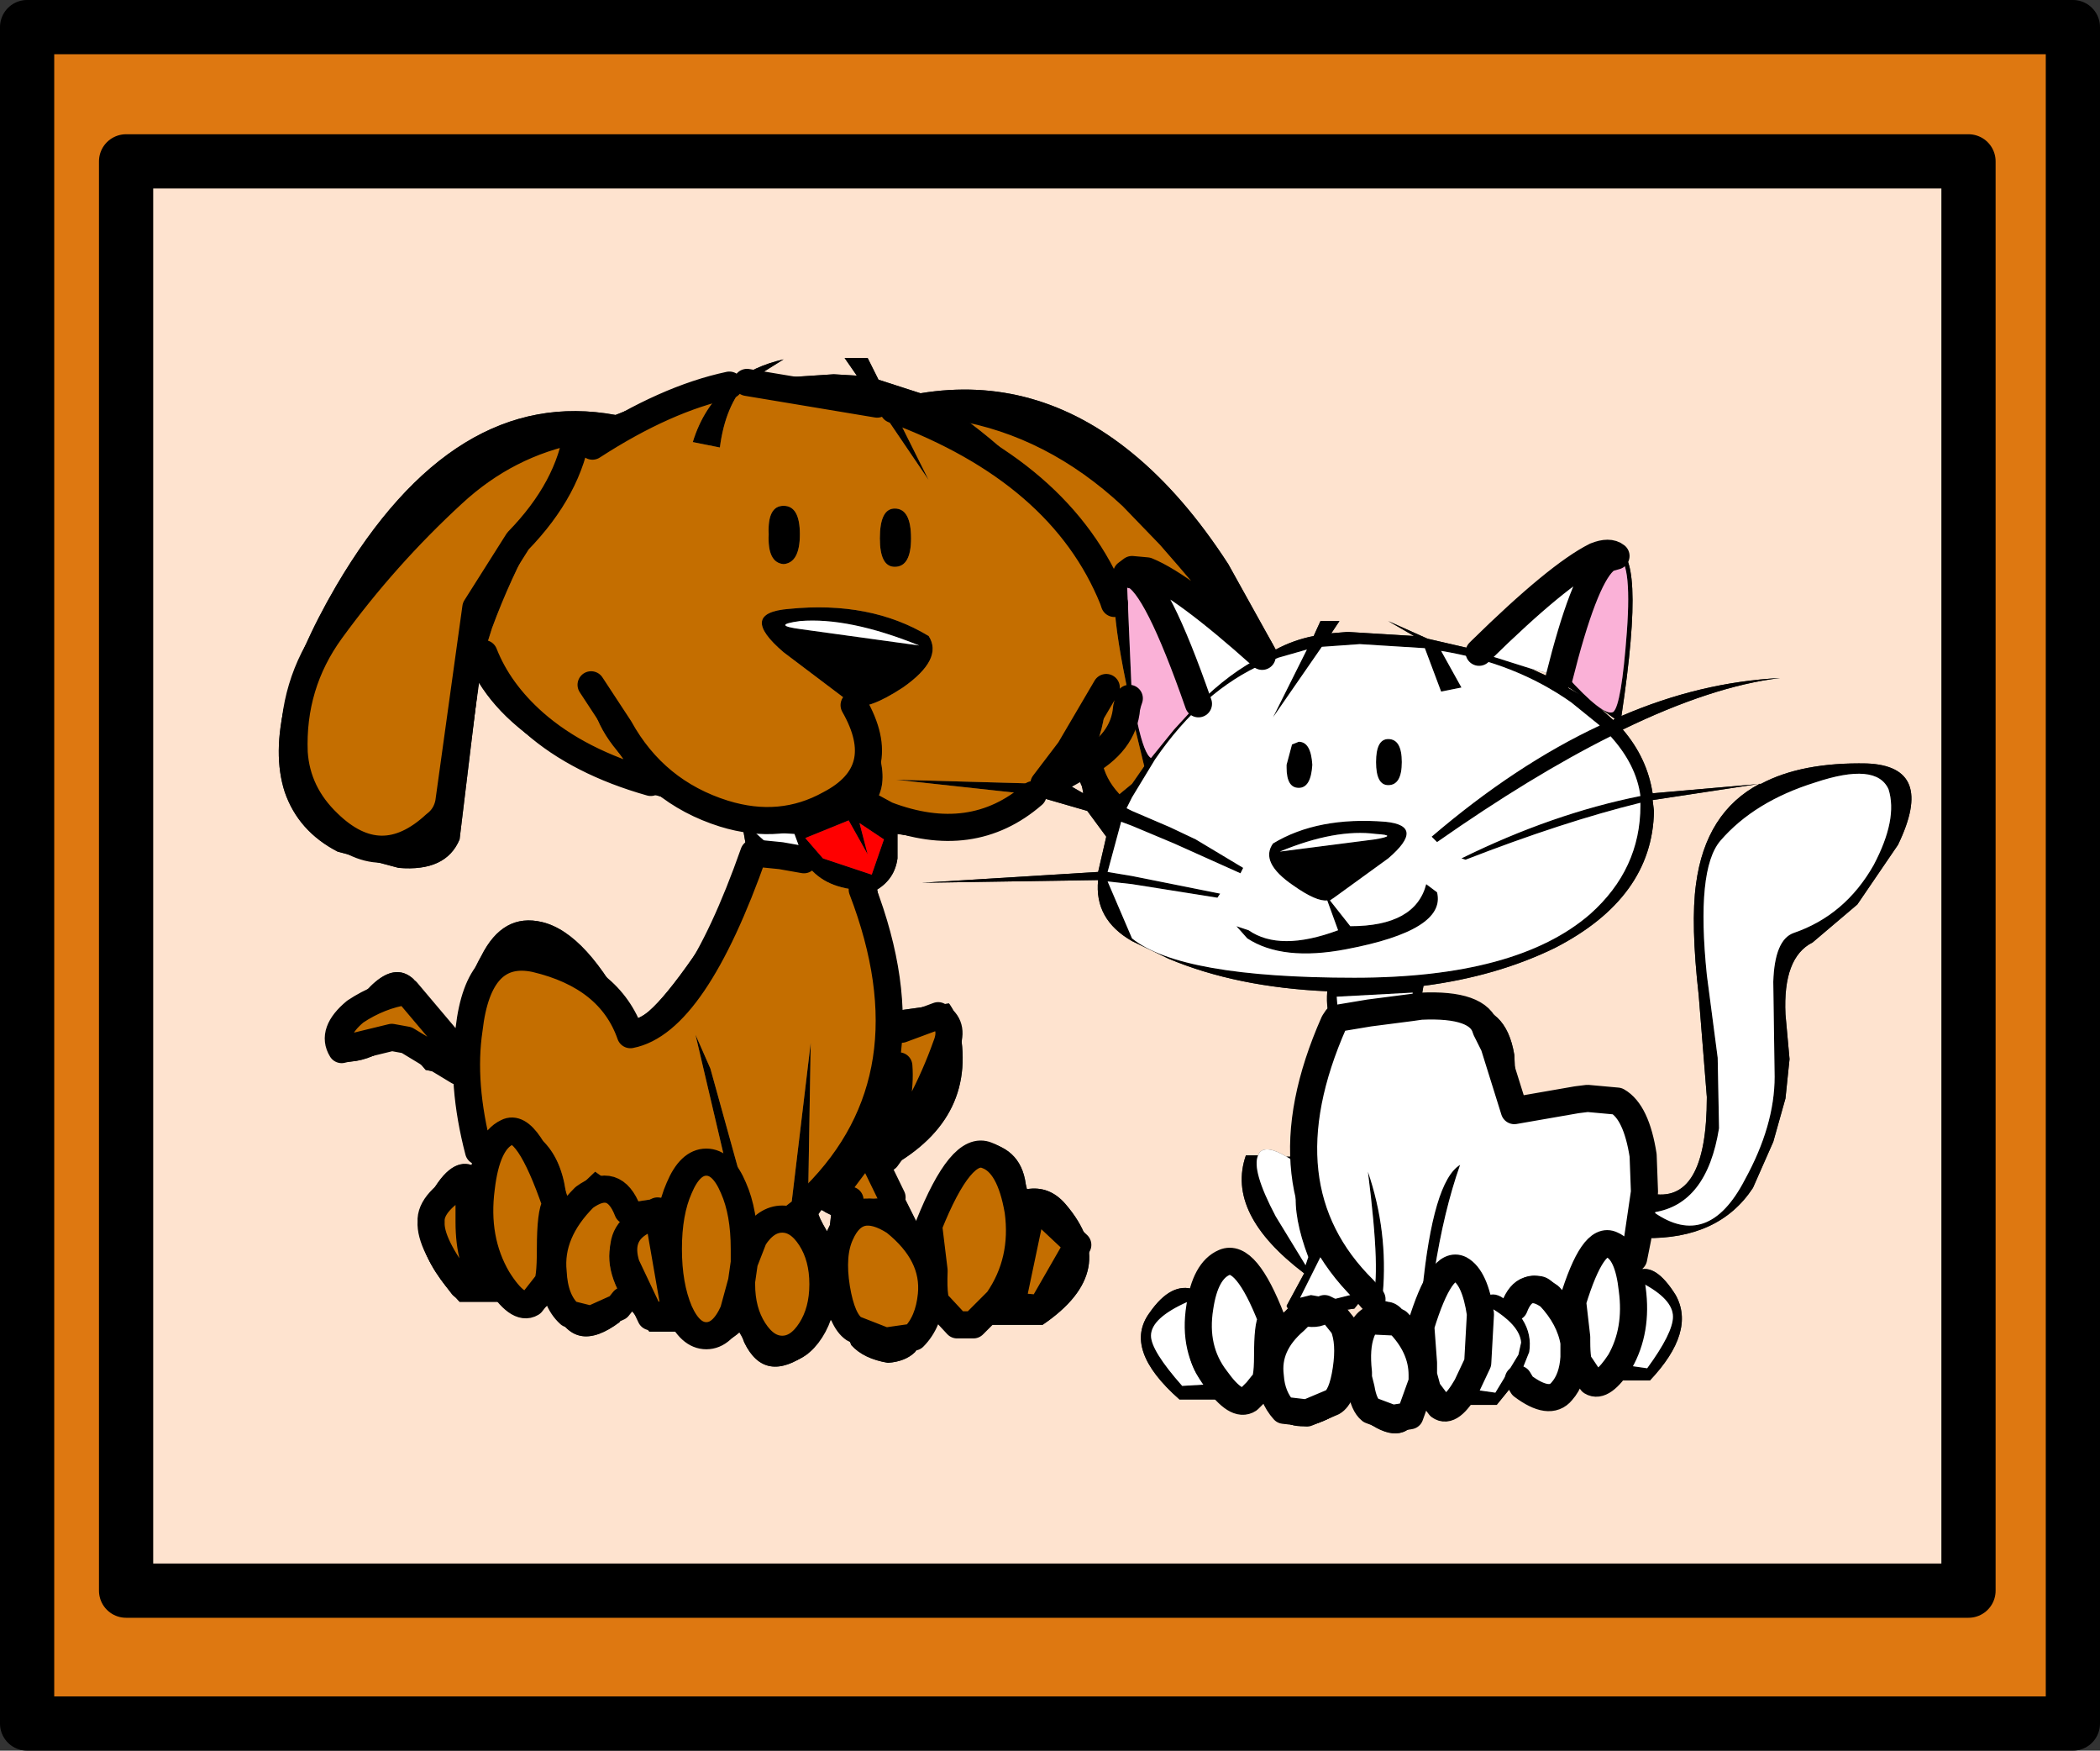
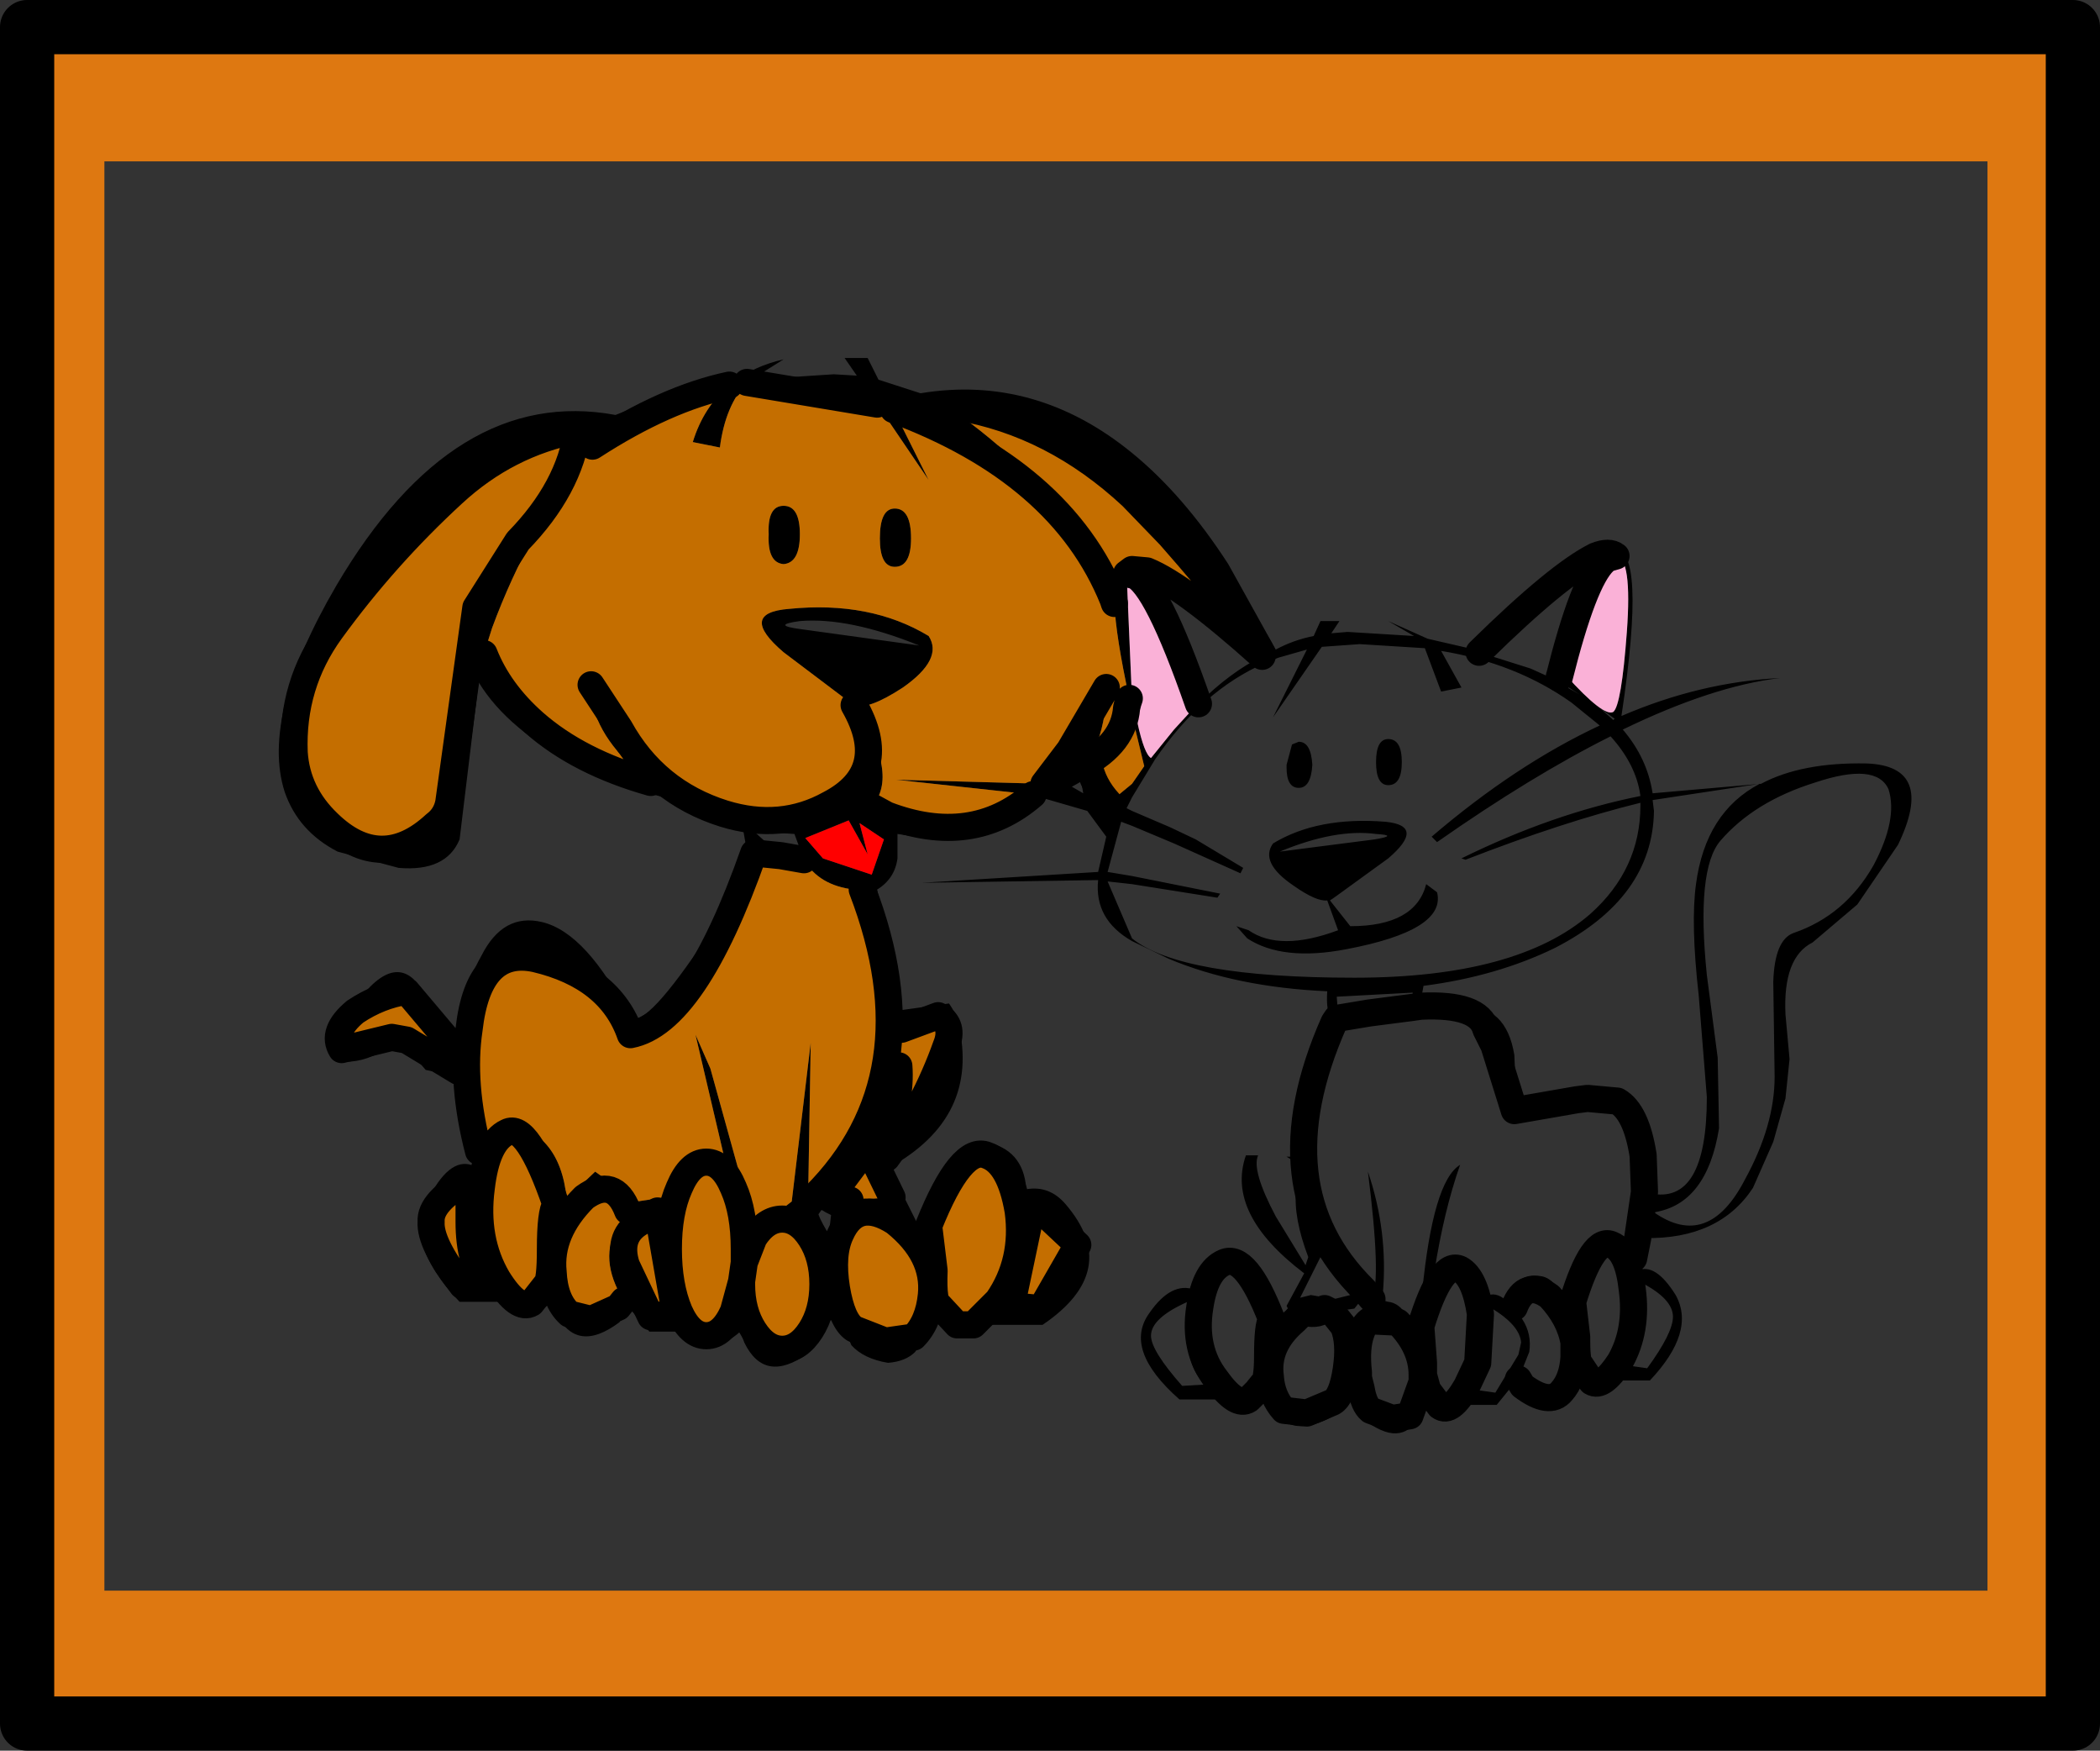
<svg xmlns="http://www.w3.org/2000/svg" height="64.55px" width="77.45px">
  <rect width="100%" height="100%" fill="#333333" stroke="none" />
  <g transform="matrix(1.0, 0.0, 0.0, 1.0, 38.7, 32.25)">
    <path d="M33.9 26.4 L34.6 26.4 34.6 -26.3 33.9 -26.3 -34.05 -26.3 -34.85 -26.3 -34.85 26.4 -34.05 26.4 33.9 26.4 M37.75 -31.25 L37.75 31.3 -37.7 31.3 -37.7 -31.25 37.75 -31.25" fill="#de7811" fill-rule="evenodd" stroke="none" />
-     <path d="M33.9 -26.3 L34.6 -26.3 34.6 26.4 33.9 26.4 -34.05 26.4 -34.85 26.4 -34.85 -26.3 -34.05 -26.3 33.9 -26.3 33.9 26.4 33.9 -26.3 M15.9 -8.25 L13.95 -8.7 12.5 -9.35 13.45 -8.8 11.0 -8.95 10.4 -8.9 10.7 -9.35 10.0 -9.35 9.75 -8.8 Q9.0 -8.65 8.35 -8.3 L6.6 -11.45 Q4.95 -14.0 3.05 -15.55 -0.5 -18.45 -4.75 -17.75 L-6.3 -18.25 -6.7 -19.05 -7.55 -19.05 -7.1 -18.4 -7.95 -18.45 -11.0 -18.25 -9.8 -19.0 Q-10.9 -18.75 -11.65 -18.15 -13.9 -17.8 -16.0 -16.95 -21.95 -18.05 -26.3 -10.65 -29.1 -5.85 -28.2 -3.05 -27.7 -1.6 -26.25 -0.85 L-24.0 -0.25 Q-22.25 -0.1 -21.75 -1.3 L-21.15 -6.25 -21.05 -7.1 Q-19.95 -5.3 -17.4 -4.05 -15.7 -3.2 -13.65 -2.7 -12.45 -2.0 -11.3 -1.7 L-11.15 -0.85 Q-11.1 0.0 -12.6 2.25 -14.85 5.65 -15.45 5.3 -17.05 2.15 -18.7 1.75 -20.15 1.4 -20.95 3.0 -21.75 4.4 -21.8 6.35 L-22.15 6.05 -23.45 3.85 Q-24.55 2.85 -26.2 5.75 -26.85 6.85 -25.95 6.9 -25.15 6.9 -24.35 6.35 -23.95 6.05 -23.6 6.5 L-23.0 7.2 -22.0 7.4 -21.8 7.35 Q-21.75 8.9 -21.2 10.75 -22.05 10.35 -22.85 11.85 -23.9 13.5 -21.75 15.75 L-20.25 15.75 Q-19.35 16.65 -18.35 15.75 L-18.2 16.15 Q-17.45 17.7 -15.85 16.5 L-15.6 15.85 -14.75 16.85 -13.25 16.85 Q-12.4 17.75 -11.4 16.85 L-11.25 17.25 Q-10.5 18.8 -8.9 17.65 L-8.35 16.1 -8.25 15.9 -7.9 15.95 -7.3 17.35 Q-6.85 17.85 -5.95 18.0 -5.3 17.95 -4.95 17.6 L-4.25 16.55 -3.4 16.6 -2.8 16.6 -0.25 16.6 Q2.7 14.6 0.6 12.15 0.0 11.45 -0.85 11.6 -0.95 10.1 -2.4 9.85 -3.7 10.15 -4.35 11.6 L-4.9 12.8 -5.9 10.8 Q-2.55 8.95 -3.35 5.5 -3.45 5.1 -3.7 4.75 L-5.5 5.0 -6.35 0.55 Q-5.7 0.15 -5.6 -0.6 L-5.6 -1.5 Q-2.6 -1.0 -0.5 -2.9 L1.4 -2.35 2.1 -1.4 1.8 -0.1 -4.7 0.3 1.8 0.2 Q1.65 1.65 3.05 2.45 L4.4 3.1 Q6.9 4.15 10.25 4.3 10.2 5.05 10.4 5.3 L10.35 5.55 9.75 7.15 Q9.2 8.45 9.1 9.6 L9.0 10.4 8.75 10.4 Q8.0 9.95 7.75 10.25 L7.7 10.35 7.25 10.35 Q6.5 12.5 9.4 14.7 L8.75 15.9 8.8 16.0 8.6 16.3 8.6 16.25 Q7.8 13.95 6.55 13.9 5.65 13.85 5.35 15.3 4.5 15.0 3.7 16.15 2.7 17.5 4.8 19.35 L6.25 19.35 Q7.1 20.05 8.05 19.35 L8.2 19.65 Q8.9 20.85 10.5 19.95 L11.05 18.55 11.2 18.55 11.75 20.2 Q13.1 21.15 13.7 19.85 L13.8 19.55 Q14.6 20.25 15.3 19.55 L16.5 19.55 17.15 18.75 17.4 19.3 Q18.7 20.25 19.3 18.95 L19.4 18.6 19.45 18.65 Q20.15 19.35 20.9 18.65 L22.15 18.65 Q23.85 16.85 23.1 15.5 22.35 14.3 21.7 14.6 L21.95 13.4 Q24.7 13.45 25.95 11.55 L26.7 9.85 27.15 8.25 27.3 6.8 27.15 5.15 Q27.05 3.05 28.15 2.5 L29.8 1.1 31.3 -1.1 Q32.7 -4.0 30.15 -4.1 27.75 -4.15 26.25 -3.35 L22.25 -3.0 Q22.05 -4.3 21.15 -5.35 24.45 -6.95 26.95 -7.25 24.0 -7.1 21.1 -5.85 22.05 -12.15 20.8 -12.0 L20.15 -11.75 Q18.75 -11.05 15.9 -8.25 M-8.15 15.3 L-8.15 15.15 -8.05 15.4 -8.15 15.3 M0.45 -3.6 L0.85 -3.75 1.1 -3.9 1.25 -3.0 0.3 -3.55 0.45 -3.6 M18.3 -7.45 L19.55 -6.65 18.3 -7.35 17.75 -7.6 18.3 -7.45 M19.45 8.3 L17.3 8.25 17.2 7.8 17.15 6.65 Q16.85 4.8 15.25 4.85 L13.7 4.65 13.8 4.1 Q16.5 3.75 18.65 2.7 22.25 0.85 22.3 -2.35 L22.25 -2.75 26.2 -3.35 Q24.2 -2.3 23.85 0.35 23.65 1.8 23.95 4.45 L24.25 8.2 Q24.25 12.2 22.15 11.75 22.25 9.8 21.5 8.35 L20.95 8.35 19.85 8.25 19.45 8.3 M20.8 -5.7 L20.3 -6.15 20.85 -5.75 20.8 -5.7 M11.65 16.0 Q11.4 16.2 11.25 16.7 L11.2 16.85 11.1 16.45 10.9 16.05 11.25 16.0 11.45 15.75 11.65 16.0 M-8.25 12.45 L-8.05 12.55 -8.1 13.0 -8.2 13.15 Q-8.85 12.05 -8.25 12.45 M-34.05 26.4 L-34.05 -26.3 -34.05 26.4" fill="#fee3cf" fill-rule="evenodd" stroke="none" />
    <path d="M7.85 -8.05 L7.85 -8.15 Q7.35 -9.2 4.45 -12.5 L3.05 -13.95 Q0.15 -16.65 -3.4 -17.25 L-3.6 -17.15 Q-0.65 -15.1 1.35 -12.25 L2.45 -10.6 3.05 -11.4 3.6 -11.2 3.05 -11.25 2.85 -11.1 3.05 -6.45 3.25 -5.6 Q3.5 -4.45 3.75 -4.3 L4.6 -5.35 5.15 -5.95 5.3 -6.2 Q3.9 -10.7 3.1 -11.05 3.95 -10.75 5.5 -6.3 6.65 -7.45 7.85 -8.05 M-8.25 15.9 L-8.35 16.1 -8.9 17.65 Q-10.5 18.8 -11.25 17.25 L-11.4 16.85 Q-12.4 17.75 -13.25 16.85 L-14.75 16.85 -15.6 15.85 -15.85 16.5 Q-17.45 17.7 -18.2 16.15 L-18.35 15.75 Q-19.35 16.65 -20.25 15.75 L-21.75 15.75 Q-23.9 13.5 -22.85 11.85 -22.05 10.35 -21.2 10.75 -21.75 8.9 -21.8 7.35 L-22.0 7.4 -23.0 7.2 -23.6 6.5 Q-23.95 6.05 -24.35 6.35 -25.15 6.9 -25.95 6.9 -26.85 6.85 -26.2 5.75 -24.55 2.85 -23.45 3.85 L-22.15 6.05 -21.8 6.35 Q-21.75 4.4 -20.95 3.0 -20.15 1.4 -18.7 1.75 -17.05 2.15 -15.45 5.3 -14.85 5.65 -12.6 2.25 -11.1 0.0 -11.15 -0.85 L-11.3 -1.7 Q-12.45 -2.0 -13.65 -2.7 -15.7 -3.2 -17.4 -4.05 -19.95 -5.3 -21.05 -7.1 L-21.15 -6.25 -21.75 -1.3 Q-22.25 -0.1 -24.0 -0.25 L-26.25 -0.85 Q-27.7 -1.6 -28.2 -3.05 -29.1 -5.85 -26.3 -10.65 -21.95 -18.05 -16.0 -16.95 -13.9 -17.8 -11.65 -18.15 -10.9 -18.75 -9.8 -19.0 L-11.0 -18.25 -7.95 -18.45 -7.1 -18.4 -7.55 -19.05 -6.7 -19.05 -6.3 -18.25 -4.75 -17.75 Q-0.5 -18.45 3.05 -15.55 4.95 -14.0 6.6 -11.45 L8.35 -8.3 Q9.0 -8.65 9.75 -8.8 L10.0 -9.35 10.7 -9.35 10.4 -8.9 11.0 -8.95 13.45 -8.8 12.5 -9.35 13.95 -8.7 15.9 -8.25 15.85 -8.2 17.75 -7.6 18.3 -7.35 19.55 -6.65 18.3 -7.45 18.8 -7.25 Q19.7 -10.85 20.45 -11.55 19.75 -10.85 19.05 -7.35 20.45 -5.8 20.8 -6.0 21.1 -6.25 21.3 -8.95 21.5 -11.7 20.9 -11.75 20.65 -11.95 20.15 -11.75 L20.8 -12.0 Q22.05 -12.15 21.1 -5.85 24.0 -7.1 26.95 -7.25 24.45 -6.95 21.15 -5.35 22.05 -4.3 22.25 -3.0 L26.25 -3.35 Q27.75 -4.15 30.15 -4.1 32.7 -4.0 31.3 -1.1 L29.8 1.1 28.15 2.5 Q27.05 3.05 27.15 5.15 L27.3 6.8 27.15 8.25 26.7 9.85 25.95 11.55 Q24.7 13.45 21.95 13.4 L21.7 14.6 Q22.35 14.3 23.1 15.5 23.85 16.85 22.15 18.65 L20.9 18.65 Q20.15 19.35 19.45 18.65 L19.4 18.6 19.3 18.95 Q18.7 20.25 17.4 19.3 L17.15 18.75 16.5 19.55 15.3 19.55 Q14.6 20.25 13.8 19.55 L13.7 19.85 Q13.1 21.15 11.75 20.2 L11.2 18.55 11.15 18.2 11.05 18.55 10.5 19.95 Q8.9 20.85 8.2 19.65 L8.05 19.35 Q7.1 20.05 6.25 19.35 L4.8 19.35 Q2.7 17.5 3.7 16.15 4.5 15.0 5.35 15.3 5.65 13.85 6.55 13.9 7.8 13.95 8.6 16.25 L8.6 16.3 8.8 16.0 8.75 15.9 9.4 14.7 Q6.5 12.5 7.25 10.35 L7.7 10.35 Q7.45 10.9 8.35 12.6 L9.45 14.4 9.55 14.1 Q9.0 12.65 9.1 11.65 L9.0 10.55 8.75 10.4 9.0 10.4 9.1 9.6 Q9.2 8.45 9.75 7.15 L10.35 5.55 10.4 5.3 Q10.2 5.05 10.25 4.3 6.9 4.15 4.4 3.1 L3.05 2.45 Q1.65 1.65 1.8 0.2 L-4.7 0.3 1.8 -0.1 2.1 -1.4 1.4 -2.35 -0.5 -2.9 Q-2.6 -1.0 -5.6 -1.5 L-5.6 -0.6 Q-5.7 0.15 -6.35 0.55 L-5.5 5.0 -3.7 4.75 Q-3.45 5.1 -3.35 5.5 -2.55 8.95 -5.9 10.8 L-4.9 12.8 -4.35 11.6 Q-3.7 10.15 -2.4 9.85 -0.95 10.1 -0.85 11.6 0.0 11.45 0.6 12.15 2.7 14.6 -0.25 16.6 L-2.8 16.6 -1.9 15.7 Q-0.9 14.25 -1.15 12.4 -1.45 10.65 -2.3 10.35 -3.25 9.95 -4.45 12.95 L-4.25 14.6 Q-4.3 15.85 -4.05 15.9 L-3.4 16.6 -4.25 16.55 -4.95 17.6 Q-5.3 17.95 -5.95 18.0 -6.85 17.85 -7.3 17.35 L-7.9 15.95 -8.05 15.4 -8.15 15.15 -8.15 15.3 -8.3 15.9 -8.25 15.9 M8.45 -8.0 L7.95 -7.8 Q5.65 -6.8 3.9 -4.25 L3.05 -2.85 2.85 -2.45 3.05 -2.35 4.45 -1.75 5.4 -1.3 7.15 -0.25 7.05 -0.05 4.6 -1.15 3.05 -1.8 2.65 -1.95 2.15 -0.1 3.05 0.05 6.3 0.7 6.2 0.85 3.05 0.35 2.15 0.25 3.05 2.35 Q4.85 3.8 11.25 3.8 17.25 3.8 19.95 1.45 21.8 -0.2 21.8 -2.55 L21.8 -2.65 Q18.95 -1.95 15.35 -0.55 L15.2 -0.6 Q18.55 -2.25 21.8 -2.9 21.65 -4.05 20.7 -5.1 17.8 -3.65 14.3 -1.2 L14.1 -1.4 Q17.2 -4.05 20.3 -5.5 L19.25 -6.35 Q17.2 -7.8 14.45 -8.25 L15.2 -6.9 14.45 -6.75 13.85 -8.35 11.45 -8.5 10.05 -8.4 8.25 -5.8 9.5 -8.3 8.45 -8.0 M2.4 -10.0 L2.35 -10.15 Q0.45 -14.85 -5.75 -17.15 L-4.45 -14.55 -6.35 -17.35 -11.15 -18.15 Q-11.95 -17.3 -12.15 -15.75 L-13.15 -15.95 Q-12.75 -17.25 -11.8 -18.05 -14.15 -17.55 -16.85 -15.8 -19.2 -12.75 -20.55 -9.1 L-20.85 -8.15 Q-20.3 -6.75 -19.0 -5.6 -17.35 -4.15 -14.7 -3.4 -16.65 -4.9 -16.9 -6.55 L-16.9 -7.0 -15.85 -5.4 Q-14.55 -3.05 -12.0 -2.25 -9.9 -1.6 -8.1 -2.6 -5.8 -3.8 -7.2 -6.25 L-7.35 -6.35 -9.8 -8.2 Q-11.5 -9.65 -9.6 -9.8 -6.6 -10.1 -4.45 -8.8 -3.9 -7.95 -5.4 -6.9 -6.7 -6.05 -7.2 -6.25 -5.5 -3.7 -6.55 -2.5 L-6.0 -2.2 Q-2.85 -1.0 -0.6 -2.95 L-5.65 -3.5 -0.2 -3.35 0.75 -4.6 2.1 -6.9 Q2.1 -5.55 1.65 -4.6 L1.25 -4.05 Q2.75 -4.85 2.85 -6.15 L2.9 -6.35 2.95 -6.5 Q2.45 -8.8 2.4 -10.0 M0.45 -3.6 L1.25 -4.05 0.45 -3.6 0.3 -3.55 1.25 -3.0 1.1 -3.9 0.85 -3.75 0.45 -3.6 M2.2 -2.65 L3.05 -3.35 3.5 -4.0 3.15 -5.45 3.05 -5.35 1.45 -4.1 Q1.6 -3.3 2.2 -2.65 M9.2 -4.9 Q9.65 -4.9 9.7 -4.05 9.65 -3.2 9.2 -3.2 8.75 -3.2 8.75 -3.95 L8.75 -4.05 8.95 -4.8 9.2 -4.9 M12.5 -0.6 L10.5 0.85 10.35 0.95 11.1 1.9 Q13.5 1.9 13.9 0.35 L14.3 0.65 Q14.65 2.05 10.95 2.75 8.6 3.2 7.3 2.35 L6.9 1.9 7.35 2.05 Q8.5 2.85 10.65 2.05 L10.25 0.95 Q9.85 1.0 9.0 0.4 7.75 -0.45 8.25 -1.15 9.9 -2.15 12.4 -1.95 13.9 -1.8 12.5 -0.6 M12.0 -1.3 Q12.9 -1.45 12.05 -1.5 10.55 -1.7 8.5 -0.85 L12.0 -1.3 M12.5 -5.0 Q13.0 -5.0 13.0 -4.15 13.0 -3.3 12.5 -3.3 12.05 -3.3 12.05 -4.15 12.05 -5.0 12.5 -5.0 M20.95 8.35 L21.5 8.35 Q22.25 9.8 22.15 11.75 24.25 12.2 24.25 8.2 L23.95 4.45 Q23.65 1.8 23.85 0.35 24.2 -2.3 26.2 -3.35 L22.25 -2.75 22.3 -2.35 Q22.25 0.85 18.65 2.7 16.5 3.75 13.8 4.1 L13.7 4.65 15.25 4.85 Q16.85 4.8 17.15 6.65 L17.2 7.8 17.3 8.25 19.45 8.3 17.15 8.7 16.4 6.3 16.1 5.7 Q15.85 4.75 13.7 4.85 L13.35 4.9 13.4 4.5 13.4 4.35 10.6 4.5 10.65 5.15 11.8 5.1 10.6 5.3 10.5 5.45 Q7.8 11.55 11.6 15.3 L11.9 15.65 Q12.25 14.9 11.75 10.95 12.5 13.15 12.3 15.45 L12.3 15.7 12.5 15.75 Q13.0 15.8 13.35 16.55 L13.35 16.5 13.75 15.4 Q14.15 11.3 15.15 10.7 14.55 12.4 14.2 14.65 14.6 14.15 15.1 14.15 15.75 14.05 16.1 15.55 16.45 15.35 16.85 15.7 17.25 14.65 18.1 14.8 18.6 14.85 18.95 15.6 L18.95 15.55 Q19.65 13.25 20.7 13.25 21.25 13.2 21.55 14.15 L21.7 13.4 21.95 11.7 21.9 10.35 Q21.65 8.75 20.95 8.35 M20.8 -5.7 L20.85 -5.75 20.3 -6.15 20.8 -5.7 M28.25 -3.4 Q26.0 -2.7 24.75 -1.25 23.85 -0.2 24.25 3.7 L24.65 6.75 24.7 9.35 Q24.25 12.15 22.3 12.45 24.3 13.85 25.65 11.25 26.75 9.25 26.75 7.45 L26.7 3.95 Q26.75 2.4 27.45 2.15 29.35 1.5 30.4 -0.35 31.3 -2.05 30.95 -3.15 30.5 -4.15 28.25 -3.4 M21.5 15.3 Q21.35 13.9 20.75 13.65 20.05 13.3 19.3 15.75 L19.45 17.05 19.45 17.2 Q19.45 18.05 19.6 18.1 L20.0 18.7 Q20.4 18.95 21.05 17.95 21.7 16.8 21.5 15.3 M21.35 18.1 L22.05 18.2 Q23.0 16.9 23.0 16.3 23.0 15.65 21.85 15.05 L21.85 16.3 Q21.85 17.55 21.35 18.1 M5.1 15.75 Q3.75 16.35 3.75 17.0 3.75 17.55 4.9 18.85 L5.75 18.8 Q5.1 18.2 5.1 17.0 L5.1 15.75 M8.2 16.4 Q7.25 13.95 6.45 14.3 5.75 14.6 5.55 15.95 5.3 17.5 6.15 18.6 6.9 19.65 7.35 19.35 L7.65 19.05 7.85 18.8 Q8.05 18.75 8.05 17.75 8.05 16.6 8.2 16.4 M9.65 15.5 L10.5 15.65 11.1 15.5 10.0 14.1 9.25 15.6 9.65 15.5 M15.8 18.0 L15.9 16.2 Q15.7 14.85 15.15 14.55 14.45 14.2 13.7 16.65 L13.8 18.0 13.8 18.45 13.95 19.0 14.4 19.6 Q14.8 19.9 15.4 18.85 L15.8 18.0 M9.45 16.15 L9.25 16.25 9.05 16.45 Q8.0 17.35 8.15 18.5 8.2 19.25 8.65 19.75 L9.5 19.85 10.45 19.45 Q10.8 19.25 10.95 18.25 11.1 17.25 10.85 16.65 L10.45 16.15 10.15 16.0 Q9.95 16.25 9.45 16.15 M16.25 17.25 L16.2 17.9 15.75 19.0 16.45 19.1 17.3 17.7 17.4 17.25 Q17.35 16.6 16.25 15.95 L16.25 17.25 M17.15 15.95 L17.45 16.4 Q17.8 16.95 17.7 17.6 L17.3 18.6 17.45 18.85 Q18.45 19.6 18.9 19.05 19.3 18.6 19.35 17.8 L19.35 17.25 Q19.2 16.35 18.45 15.55 17.55 14.9 17.15 15.95 M11.5 16.9 Q11.3 17.45 11.4 18.35 L11.4 18.55 11.5 18.95 Q11.6 19.55 11.85 19.75 L12.65 20.05 13.3 19.95 13.75 18.7 13.75 18.45 Q13.75 17.4 12.85 16.5 L11.8 16.45 Q11.6 16.6 11.5 16.9 M11.65 16.0 L11.45 15.75 11.25 16.0 10.9 16.05 11.1 16.45 11.2 16.85 11.25 16.7 Q11.4 16.2 11.65 16.0 M-27.85 -4.5 Q-27.75 -3.0 -26.6 -1.9 -24.65 0.0 -22.65 -1.85 -22.25 -2.15 -22.15 -2.65 L-21.15 -9.85 -19.6 -12.3 Q-17.7 -14.25 -17.4 -16.4 -20.0 -15.9 -22.0 -14.05 -24.5 -11.75 -26.5 -9.0 -27.95 -7.0 -27.85 -4.5 M-9.2 -12.55 Q-9.2 -11.5 -9.8 -11.45 -10.4 -11.5 -10.35 -12.55 -10.4 -13.6 -9.8 -13.6 -9.2 -13.6 -9.2 -12.55 M-5.1 -12.4 Q-5.1 -11.35 -5.7 -11.35 -6.25 -11.35 -6.25 -12.4 -6.25 -13.5 -5.7 -13.5 -5.1 -13.5 -5.1 -12.4 M-9.2 -9.35 Q-10.3 -9.2 -9.15 -9.05 L-4.8 -8.45 Q-7.4 -9.5 -9.2 -9.35 M-9.05 -0.55 L-9.4 -1.5 -10.9 -1.6 -9.9 -0.7 -10.9 -0.8 Q-13.1 5.45 -15.45 5.9 -16.2 3.75 -18.95 3.1 -21.05 2.65 -21.4 5.7 -21.7 7.7 -21.05 10.2 L-20.25 9.1 Q-18.05 9.4 -17.8 11.95 L-16.75 10.95 -15.2 12.05 -14.2 11.9 -12.95 10.15 -11.9 10.8 -13.05 5.9 -12.5 7.15 -10.85 13.1 -9.5 12.05 -8.8 6.2 -8.9 12.2 -8.65 11.85 Q-4.25 7.45 -6.9 0.55 L-7.2 0.55 Q-8.5 0.4 -9.05 -0.55 M-9.0 -1.35 L-8.35 -0.6 -6.55 0.0 -6.1 -1.3 -7.0 -1.9 -6.7 -0.75 -7.4 -2.0 -9.0 -1.35 M-6.1 10.0 L-6.0 10.45 Q-4.6 8.55 -3.8 6.3 -3.5 5.55 -4.1 5.2 L-5.45 5.7 -5.55 7.05 Q-5.45 8.3 -6.1 10.0 M-7.35 12.0 L-5.8 11.9 -6.7 10.05 -8.05 11.85 -7.35 12.0 M-12.65 10.6 Q-13.25 10.6 -13.65 11.55 -14.05 12.45 -14.05 13.8 -14.05 15.15 -13.65 16.1 -13.25 17.0 -12.65 17.0 -12.05 17.0 -11.65 16.1 L-11.35 15.0 -11.35 15.1 Q-11.35 16.1 -10.9 16.8 -10.45 17.5 -9.85 17.5 -9.25 17.5 -8.8 16.8 -8.35 16.1 -8.35 15.1 -8.35 14.1 -8.8 13.4 -9.25 12.7 -9.85 12.7 -10.45 12.7 -10.9 13.4 L-11.25 14.3 -11.25 13.8 Q-11.25 12.45 -11.65 11.55 -12.05 10.6 -12.65 10.6 M-18.2 12.15 Q-19.25 9.1 -20.0 9.5 -20.75 9.85 -20.95 11.55 -21.2 13.45 -20.35 14.9 -19.6 16.1 -19.1 15.8 L-18.55 15.1 Q-18.4 15.0 -18.4 13.8 -18.4 12.45 -18.2 12.15 M-14.45 12.4 L-15.05 12.8 Q-15.95 13.3 -15.6 14.4 L-14.7 16.3 -13.8 16.15 -14.45 12.4 M-15.7 15.7 Q-16.65 14.15 -15.9 12.95 L-15.55 12.4 Q-16.05 11.1 -17.15 11.9 -18.45 13.2 -18.3 14.65 -18.25 15.7 -17.7 16.2 L-16.9 16.4 -15.9 15.95 -15.7 15.7 M-5.0 17.05 Q-4.45 16.5 -4.35 15.5 -4.2 14.0 -5.7 12.8 -7.1 11.9 -7.7 13.25 -8.05 14.0 -7.85 15.25 -7.65 16.45 -7.2 16.75 L-6.05 17.2 -5.0 17.05 M-0.3 16.0 L1.05 13.65 -0.6 12.1 -1.4 15.9 -0.3 16.0 M-8.25 12.45 Q-8.85 12.05 -8.2 13.15 L-8.1 13.0 -8.05 12.55 -8.25 12.45 M-21.8 6.55 L-23.7 4.3 Q-24.7 4.45 -25.6 5.05 -26.5 5.8 -26.1 6.45 L-24.25 6.0 -23.7 6.1 -21.8 7.25 -21.8 6.55 M-20.75 15.1 Q-21.4 14.35 -21.4 12.8 L-21.4 11.25 Q-22.85 12.05 -22.8 12.8 -22.85 13.6 -21.65 15.15 L-20.75 15.1" fill="#000000" fill-rule="evenodd" stroke="none" />
    <path d="M-3.6 -17.15 L-3.4 -17.25 Q0.15 -16.65 3.05 -13.95 L4.45 -12.5 Q7.35 -9.2 7.85 -8.15 L7.85 -8.05 Q4.95 -10.65 3.6 -11.2 L3.05 -11.4 2.45 -10.6 1.35 -12.25 Q-0.65 -15.1 -3.6 -17.15 M-2.8 16.6 L-3.4 16.6 -4.05 15.9 Q-4.3 15.85 -4.25 14.6 L-4.45 12.95 Q-3.25 9.95 -2.3 10.35 -1.45 10.65 -1.15 12.4 -0.9 14.25 -1.9 15.7 L-2.8 16.6 M-7.9 15.95 L-8.25 15.9 -8.3 15.9 -8.15 15.3 -8.05 15.4 -7.9 15.95 M-5.75 -17.15 Q0.45 -14.85 2.35 -10.15 L2.4 -10.0 Q2.45 -8.8 2.95 -6.5 L2.9 -6.35 2.85 -6.15 Q2.75 -4.85 1.25 -4.05 L1.65 -4.6 Q2.1 -5.55 2.1 -6.9 L0.75 -4.6 -0.2 -3.35 -5.65 -3.5 -0.6 -2.95 Q-2.85 -1.0 -6.0 -2.2 L-6.55 -2.5 Q-5.5 -3.7 -7.2 -6.25 -6.7 -6.05 -5.4 -6.9 -3.9 -7.95 -4.45 -8.8 -6.6 -10.1 -9.6 -9.8 -11.5 -9.65 -9.8 -8.2 L-7.35 -6.35 -7.2 -6.25 Q-5.8 -3.8 -8.1 -2.6 -9.9 -1.6 -12.0 -2.25 -14.55 -3.05 -15.85 -5.4 L-16.9 -7.0 -16.9 -6.55 Q-16.65 -4.9 -14.7 -3.4 -17.35 -4.15 -19.0 -5.6 -20.3 -6.75 -20.85 -8.15 L-20.55 -9.1 Q-19.2 -12.75 -16.85 -15.8 -14.15 -17.55 -11.8 -18.05 -12.75 -17.25 -13.15 -15.95 L-12.15 -15.75 Q-11.95 -17.3 -11.15 -18.15 L-6.35 -17.35 -4.45 -14.55 -5.75 -17.15 M1.45 -4.1 L3.05 -5.35 3.15 -5.45 3.5 -4.0 3.05 -3.35 2.2 -2.65 Q1.6 -3.3 1.45 -4.1 M-27.85 -4.5 Q-27.95 -7.0 -26.5 -9.0 -24.5 -11.75 -22.0 -14.05 -20.0 -15.9 -17.4 -16.4 -17.7 -14.25 -19.6 -12.3 L-21.15 -9.85 -22.15 -2.65 Q-22.25 -2.15 -22.65 -1.85 -24.65 0.0 -26.6 -1.9 -27.75 -3.0 -27.85 -4.5 M-5.1 -12.4 Q-5.1 -13.5 -5.7 -13.5 -6.25 -13.5 -6.25 -12.4 -6.25 -11.35 -5.7 -11.35 -5.1 -11.35 -5.1 -12.4 M-9.2 -12.55 Q-9.2 -13.6 -9.8 -13.6 -10.4 -13.6 -10.35 -12.55 -10.4 -11.5 -9.8 -11.45 -9.2 -11.5 -9.2 -12.55 M-9.9 -0.7 L-9.05 -0.55 Q-8.5 0.4 -7.2 0.55 L-6.9 0.55 Q-4.25 7.45 -8.65 11.85 L-8.9 12.2 -8.8 6.2 -9.5 12.05 -10.85 13.1 -12.5 7.15 -13.05 5.9 -11.9 10.8 -12.95 10.15 -14.2 11.9 -15.2 12.05 -16.75 10.95 -17.8 11.95 Q-18.05 9.4 -20.25 9.1 L-21.05 10.2 Q-21.7 7.7 -21.4 5.7 -21.05 2.65 -18.95 3.1 -16.2 3.75 -15.45 5.9 -13.1 5.45 -10.9 -0.8 L-9.9 -0.7 M-6.0 10.45 L-6.1 10.0 Q-5.45 8.3 -5.55 7.05 L-5.45 5.7 -4.1 5.2 Q-3.5 5.55 -3.8 6.3 -4.6 8.55 -6.0 10.45 M-5.8 11.9 L-7.35 12.0 -8.05 11.85 -6.7 10.05 -5.8 11.9 M-18.2 12.15 Q-18.4 12.45 -18.4 13.8 -18.4 15.0 -18.55 15.1 L-19.1 15.8 Q-19.6 16.1 -20.35 14.9 -21.2 13.45 -20.95 11.55 -20.75 9.85 -20.0 9.5 -19.25 9.1 -18.2 12.15 M-12.65 10.6 Q-12.05 10.6 -11.65 11.55 -11.25 12.45 -11.25 13.8 L-11.25 14.3 -10.9 13.4 Q-10.45 12.7 -9.85 12.7 -9.25 12.7 -8.8 13.4 -8.35 14.1 -8.35 15.1 -8.35 16.1 -8.8 16.8 -9.25 17.5 -9.85 17.5 -10.45 17.5 -10.9 16.8 -11.35 16.1 -11.35 15.1 L-11.35 15.0 -11.65 16.1 Q-12.05 17.0 -12.65 17.0 -13.25 17.0 -13.65 16.1 -14.05 15.15 -14.05 13.8 -14.05 12.45 -13.65 11.55 -13.25 10.6 -12.65 10.6 M-11.35 15.0 L-11.25 14.3 -11.35 15.0 M-14.45 12.4 L-13.8 16.15 -14.7 16.3 -15.6 14.4 Q-15.95 13.3 -15.05 12.8 L-14.45 12.4 M-15.55 12.4 L-15.9 12.95 Q-16.65 14.15 -15.7 15.7 L-15.9 15.95 -16.9 16.4 -17.7 16.2 Q-18.25 15.7 -18.3 14.65 -18.45 13.2 -17.15 11.9 -16.05 11.1 -15.55 12.4 M-5.0 17.05 L-6.05 17.2 -7.2 16.75 Q-7.65 16.45 -7.85 15.25 -8.05 14.0 -7.7 13.25 -7.1 11.9 -5.7 12.8 -4.2 14.0 -4.35 15.5 -4.45 16.5 -5.0 17.05 M-0.3 16.0 L-1.4 15.9 -0.6 12.1 1.05 13.65 -0.3 16.0 M-21.8 7.25 L-23.7 6.1 -24.25 6.0 -26.1 6.45 Q-26.5 5.8 -25.6 5.05 -24.7 4.45 -23.7 4.3 L-21.8 6.55 -21.8 7.25 M-20.75 15.1 L-21.65 15.15 Q-22.85 13.6 -22.8 12.8 -22.85 12.05 -21.4 11.25 L-21.4 12.8 Q-21.4 14.35 -20.75 15.1" fill="#c46e00" fill-rule="evenodd" stroke="none" />
-     <path d="M7.85 -8.05 Q6.65 -7.45 5.5 -6.3 3.95 -10.75 3.1 -11.05 L3.05 -11.05 2.85 -11.1 3.05 -11.25 3.6 -11.2 Q4.95 -10.65 7.85 -8.05 M15.9 -8.25 Q18.75 -11.05 20.15 -11.75 20.65 -11.95 20.9 -11.75 L20.55 -11.65 20.45 -11.55 Q19.7 -10.85 18.8 -7.25 L18.3 -7.45 17.75 -7.6 15.85 -8.2 15.9 -8.25 M11.2 18.55 L11.05 18.55 11.15 18.2 11.2 18.55 M7.7 10.35 L7.75 10.25 Q8.0 9.95 8.75 10.4 L9.0 10.55 9.1 11.65 Q9.0 12.65 9.55 14.1 L9.45 14.4 8.35 12.6 Q7.45 10.9 7.7 10.35 M8.45 -8.0 L9.5 -8.3 8.25 -5.8 10.05 -8.4 11.45 -8.5 13.85 -8.35 14.45 -6.75 15.2 -6.9 14.45 -8.25 Q17.2 -7.8 19.25 -6.35 L20.3 -5.5 Q17.2 -4.05 14.1 -1.4 L14.3 -1.2 Q17.8 -3.65 20.7 -5.1 21.65 -4.05 21.8 -2.9 18.55 -2.25 15.2 -0.6 L15.35 -0.55 Q18.95 -1.95 21.8 -2.65 L21.8 -2.55 Q21.8 -0.2 19.95 1.45 17.25 3.8 11.25 3.8 4.85 3.8 3.05 2.35 L2.15 0.25 3.05 0.35 6.2 0.85 6.3 0.7 3.05 0.05 2.15 -0.1 2.65 -1.95 3.05 -1.8 4.6 -1.15 7.05 -0.05 7.15 -0.25 5.4 -1.3 4.45 -1.75 3.05 -2.35 2.85 -2.45 3.05 -2.85 3.9 -4.25 Q5.65 -6.8 7.95 -7.8 L8.45 -8.0 M9.2 -4.9 L8.95 -4.8 8.75 -4.05 8.75 -3.95 Q8.75 -3.2 9.2 -3.2 9.65 -3.2 9.7 -4.05 9.65 -4.9 9.2 -4.9 M12.5 -0.6 Q13.9 -1.8 12.4 -1.95 9.9 -2.15 8.25 -1.15 7.75 -0.45 9.0 0.4 9.85 1.0 10.25 0.95 L10.65 2.05 Q8.5 2.85 7.35 2.05 L6.9 1.9 7.3 2.35 Q8.6 3.2 10.95 2.75 14.65 2.05 14.3 0.65 L13.9 0.35 Q13.5 1.9 11.1 1.9 L10.35 0.95 10.5 0.85 12.5 -0.6 M12.0 -1.3 L8.5 -0.85 Q10.55 -1.7 12.05 -1.5 12.9 -1.45 12.0 -1.3 M12.5 -5.0 Q12.05 -5.0 12.05 -4.15 12.05 -3.3 12.5 -3.3 13.0 -3.3 13.0 -4.15 13.0 -5.0 12.5 -5.0 M19.45 8.3 L19.85 8.25 20.95 8.35 Q21.65 8.75 21.9 10.35 L21.95 11.7 21.7 13.4 21.55 14.15 Q21.25 13.2 20.7 13.25 19.65 13.25 18.95 15.55 L18.95 15.6 Q18.6 14.85 18.1 14.8 17.25 14.65 16.85 15.7 16.45 15.35 16.1 15.55 15.75 14.05 15.1 14.15 14.6 14.15 14.2 14.65 14.55 12.4 15.15 10.7 14.15 11.3 13.75 15.4 L13.35 16.5 13.35 16.55 Q13.0 15.8 12.5 15.75 L12.3 15.7 12.3 15.45 Q12.5 13.15 11.75 10.95 12.25 14.9 11.9 15.65 L11.6 15.3 Q7.8 11.55 10.5 5.45 L10.6 5.3 11.8 5.1 10.65 5.15 10.6 4.5 13.4 4.35 13.4 4.5 13.35 4.9 13.7 4.85 Q15.85 4.75 16.1 5.7 L16.4 6.3 17.15 8.7 19.45 8.3 M28.25 -3.4 Q30.5 -4.15 30.95 -3.15 31.3 -2.05 30.4 -0.35 29.35 1.5 27.45 2.15 26.75 2.4 26.7 3.95 L26.75 7.45 Q26.75 9.25 25.65 11.25 24.3 13.85 22.3 12.45 24.25 12.15 24.7 9.35 L24.65 6.75 24.25 3.7 Q23.85 -0.2 24.75 -1.25 26.0 -2.7 28.25 -3.4 M21.5 15.3 Q21.7 16.8 21.05 17.95 20.4 18.95 20.0 18.7 L19.6 18.1 Q19.45 18.05 19.45 17.2 L19.45 17.05 19.3 15.75 Q20.05 13.3 20.75 13.65 21.35 13.9 21.5 15.3 M21.35 18.1 Q21.85 17.55 21.85 16.3 L21.85 15.05 Q23.0 15.65 23.0 16.3 23.0 16.9 22.05 18.2 L21.35 18.1 M13.35 4.9 L11.8 5.1 13.35 4.9 M5.1 15.75 L5.1 17.0 Q5.1 18.2 5.75 18.8 L4.9 18.85 Q3.75 17.55 3.75 17.0 3.75 16.35 5.1 15.75 M8.2 16.4 Q8.05 16.6 8.05 17.75 8.05 18.75 7.85 18.8 L7.65 19.05 7.35 19.35 Q6.9 19.65 6.15 18.6 5.3 17.5 5.55 15.95 5.75 14.6 6.45 14.3 7.25 13.95 8.2 16.4 M9.65 15.5 L9.25 15.6 10.0 14.1 11.1 15.5 10.5 15.65 9.65 15.5 M9.45 16.15 Q9.95 16.25 10.15 16.0 L10.45 16.15 10.85 16.65 Q11.1 17.25 10.95 18.25 10.8 19.25 10.45 19.45 L9.5 19.85 8.65 19.75 Q8.2 19.25 8.15 18.5 8.0 17.35 9.05 16.45 L9.25 16.25 9.45 16.15 M15.8 18.0 L15.4 18.85 Q14.8 19.9 14.4 19.6 L13.95 19.0 13.8 18.45 13.8 18.0 13.7 16.65 Q14.45 14.2 15.15 14.55 15.7 14.85 15.9 16.2 L15.8 18.0 M16.25 17.25 L16.25 15.95 Q17.35 16.6 17.4 17.25 L17.3 17.7 16.45 19.1 15.75 19.0 16.2 17.9 16.25 17.25 M17.3 18.6 L17.7 17.6 Q17.8 16.95 17.45 16.4 L17.15 15.95 Q17.55 14.9 18.45 15.55 19.2 16.35 19.35 17.25 L19.35 17.8 Q19.3 18.6 18.9 19.05 18.45 19.6 17.45 18.85 L17.3 18.6 M11.5 16.9 Q11.6 16.6 11.8 16.45 L12.85 16.5 Q13.75 17.4 13.75 18.45 L13.75 18.7 13.3 19.95 12.65 20.05 11.85 19.75 Q11.6 19.55 11.5 18.95 L11.4 18.55 11.4 18.35 Q11.3 17.45 11.5 16.9 M-9.2 -9.35 Q-7.4 -9.5 -4.8 -8.45 L-9.15 -9.05 Q-10.3 -9.2 -9.2 -9.35 M-9.9 -0.7 L-10.9 -1.6 -9.4 -1.5 -9.05 -0.55 -9.9 -0.7" fill="#ffffff" fill-rule="evenodd" stroke="none" />
    <path d="M-9.0 -1.35 L-7.4 -2.0 -6.7 -0.75 -7.0 -1.9 -6.1 -1.3 -6.55 0.0 -8.35 -0.6 -9.0 -1.35" fill="#ff0000" fill-rule="evenodd" stroke="none" />
    <path d="M3.1 -11.05 Q3.9 -10.7 5.3 -6.2 L5.15 -5.95 4.6 -5.35 3.75 -4.3 Q3.5 -4.45 3.25 -5.6 L3.05 -6.45 2.85 -11.1 3.05 -11.05 3.1 -11.05 M20.45 -11.55 L20.55 -11.65 20.9 -11.75 Q21.5 -11.7 21.3 -8.95 21.1 -6.25 20.8 -6.0 20.45 -5.8 19.05 -7.35 19.75 -10.85 20.45 -11.55" fill="#fab1d7" fill-rule="evenodd" stroke="none" />
    <path d="M-3.6 -17.15 L-3.4 -17.25 Q0.15 -16.65 3.05 -13.95 L4.45 -12.5 Q7.35 -9.2 7.85 -8.15 L7.85 -8.05 Q4.95 -10.65 3.6 -11.2 L3.05 -11.25 2.85 -11.1 3.05 -11.05 3.1 -11.05 Q3.95 -10.75 5.5 -6.3 M15.9 -8.25 Q18.75 -11.05 20.15 -11.75 20.65 -11.95 20.9 -11.75 L20.55 -11.65 20.45 -11.55 Q19.7 -10.85 18.8 -7.25 M11.2 18.55 L11.05 18.55 M-2.8 16.6 L-3.4 16.6 -4.05 15.9 Q-4.3 15.85 -4.25 14.6 L-4.45 12.95 Q-3.25 9.95 -2.3 10.35 -1.45 10.65 -1.15 12.4 -0.9 14.25 -1.9 15.7 L-2.8 16.6 M-7.9 15.95 L-8.25 15.9 -8.3 15.9 M-5.75 -17.15 Q0.45 -14.85 2.35 -10.15 L2.4 -10.0 M2.95 -6.5 L2.9 -6.35 2.85 -6.15 Q2.75 -4.85 1.25 -4.05 L0.45 -3.6 M2.2 -2.65 Q1.6 -3.3 1.45 -4.1 M-0.2 -3.35 L0.75 -4.6 2.1 -6.9 M15.85 -8.2 L15.9 -8.25 M19.45 8.3 L19.85 8.25 20.95 8.35 Q21.65 8.75 21.9 10.35 L21.95 11.7 21.7 13.4 21.55 14.15 M11.9 15.65 L11.6 15.3 Q7.8 11.55 10.5 5.45 L10.6 5.3 11.8 5.1 13.35 4.9 13.7 4.85 Q15.85 4.75 16.1 5.7 L16.4 6.3 17.15 8.7 19.45 8.3 M21.5 15.3 Q21.7 16.8 21.05 17.95 20.4 18.95 20.0 18.7 L19.6 18.1 Q19.45 18.05 19.45 17.2 L19.45 17.05 19.3 15.75 Q20.05 13.3 20.75 13.65 21.35 13.9 21.5 15.3 M8.2 16.4 Q7.25 13.95 6.45 14.3 5.75 14.6 5.55 15.95 5.3 17.5 6.15 18.6 6.9 19.65 7.35 19.35 L7.65 19.05 7.85 18.8 Q8.05 18.75 8.05 17.75 8.05 16.6 8.2 16.4 M9.45 16.15 Q9.95 16.25 10.15 16.0 L10.45 16.15 10.85 16.65 Q11.1 17.25 10.95 18.25 10.8 19.25 10.45 19.45 L9.5 19.85 8.65 19.75 Q8.2 19.25 8.15 18.5 8.0 17.35 9.05 16.45 L9.25 16.25 9.45 16.15 M15.8 18.0 L15.4 18.85 Q14.8 19.9 14.4 19.6 L13.95 19.0 13.8 18.45 13.8 18.0 13.7 16.65 Q14.45 14.2 15.15 14.55 15.7 14.85 15.9 16.2 L15.8 18.0 M17.3 18.6 L17.45 18.85 Q18.45 19.6 18.9 19.05 19.3 18.6 19.35 17.8 L19.35 17.25 Q19.2 16.35 18.45 15.55 17.55 14.9 17.15 15.95 M11.5 16.9 Q11.3 17.45 11.4 18.35 L11.4 18.55 11.5 18.95 Q11.6 19.55 11.85 19.75 L12.65 20.05 13.3 19.95 13.75 18.7 13.75 18.45 Q13.75 17.4 12.85 16.5 L11.8 16.45 Q11.6 16.6 11.5 16.9 M-20.85 -8.15 Q-20.3 -6.75 -19.0 -5.6 -17.35 -4.15 -14.7 -3.4 M-16.9 -7.0 L-15.85 -5.4 Q-14.55 -3.05 -12.0 -2.25 -9.9 -1.6 -8.1 -2.6 -5.8 -3.8 -7.2 -6.25 M-6.55 -2.5 L-6.0 -2.2 Q-2.85 -1.0 -0.6 -2.95 M-27.85 -4.5 Q-27.95 -7.0 -26.5 -9.0 -24.5 -11.75 -22.0 -14.05 -20.0 -15.9 -17.4 -16.4 -17.7 -14.25 -19.6 -12.3 L-21.15 -9.85 -22.15 -2.65 Q-22.25 -2.15 -22.65 -1.85 -24.65 0.0 -26.6 -1.9 -27.75 -3.0 -27.85 -4.5 M-6.35 -17.35 L-11.15 -18.15 M-11.8 -18.05 Q-14.15 -17.55 -16.85 -15.8 M-9.9 -0.7 L-9.05 -0.55 M-6.9 0.55 Q-4.25 7.45 -8.65 11.85 L-8.9 12.2 M-21.05 10.2 Q-21.7 7.7 -21.4 5.7 -21.05 2.65 -18.95 3.1 -16.2 3.75 -15.45 5.9 -13.1 5.45 -10.9 -0.8 L-9.9 -0.7 M-6.0 10.45 Q-4.6 8.55 -3.8 6.3 -3.5 5.55 -4.1 5.2 L-5.45 5.7 M-5.55 7.05 Q-5.45 8.3 -6.1 10.0 M-5.8 11.9 L-6.7 10.05 -8.05 11.85 -7.35 12.0 M-18.2 12.15 Q-18.4 12.45 -18.4 13.8 -18.4 15.0 -18.55 15.1 L-19.1 15.8 Q-19.6 16.1 -20.35 14.9 -21.2 13.45 -20.95 11.55 -20.75 9.85 -20.0 9.5 -19.25 9.1 -18.2 12.15 M-12.65 10.6 Q-12.05 10.6 -11.65 11.55 -11.25 12.45 -11.25 13.8 L-11.25 14.3 -10.9 13.4 Q-10.45 12.7 -9.85 12.7 -9.25 12.7 -8.8 13.4 -8.35 14.1 -8.35 15.1 -8.35 16.1 -8.8 16.8 -9.25 17.5 -9.85 17.5 -10.45 17.5 -10.9 16.8 -11.35 16.1 -11.35 15.1 L-11.35 15.0 -11.65 16.1 Q-12.05 17.0 -12.65 17.0 -13.25 17.0 -13.65 16.1 -14.05 15.15 -14.05 13.8 -14.05 12.45 -13.65 11.55 -13.25 10.6 -12.65 10.6 M-11.25 14.3 L-11.35 15.0 M-14.45 12.4 L-13.8 16.15 -14.7 16.3 -15.6 14.4 Q-15.95 13.3 -15.05 12.8 L-14.45 12.4 M-15.55 12.4 Q-16.05 11.1 -17.15 11.9 -18.45 13.2 -18.3 14.65 -18.25 15.7 -17.7 16.2 L-16.9 16.4 -15.9 15.95 -15.7 15.7 M-5.0 17.05 L-6.05 17.2 -7.2 16.75 Q-7.65 16.45 -7.85 15.25 -8.05 14.0 -7.7 13.25 -7.1 11.9 -5.7 12.8 -4.2 14.0 -4.35 15.5 -4.45 16.5 -5.0 17.05 M-0.3 16.0 L1.05 13.65 -0.6 12.1 -1.4 15.9 -0.3 16.0 M-8.15 15.3 L-8.05 15.4 M-21.8 7.25 L-23.7 6.1 -24.25 6.0 -26.1 6.45 Q-26.5 5.8 -25.6 5.05 -24.7 4.45 -23.7 4.3 L-21.8 6.55 M-20.75 15.1 L-21.65 15.15 Q-22.85 13.6 -22.8 12.8 -22.85 12.05 -21.4 11.25 L-21.4 12.8 Q-21.4 14.35 -20.75 15.1" fill="none" stroke="#000000" stroke-linecap="round" stroke-linejoin="round" stroke-width="1.0" />
    <path d="M37.75 -31.25 L-37.7 -31.25 -37.7 31.3 37.75 31.3 37.75 -31.25" fill="none" stroke="#000000" stroke-linecap="round" stroke-linejoin="round" stroke-width="2.0" />
-     <path d="M33.9 26.4 L-34.05 26.4 -34.05 -26.3 33.9 -26.3 33.9 26.4" fill="none" stroke="#000000" stroke-linecap="round" stroke-linejoin="round" stroke-width="2.0" />
  </g>
</svg>